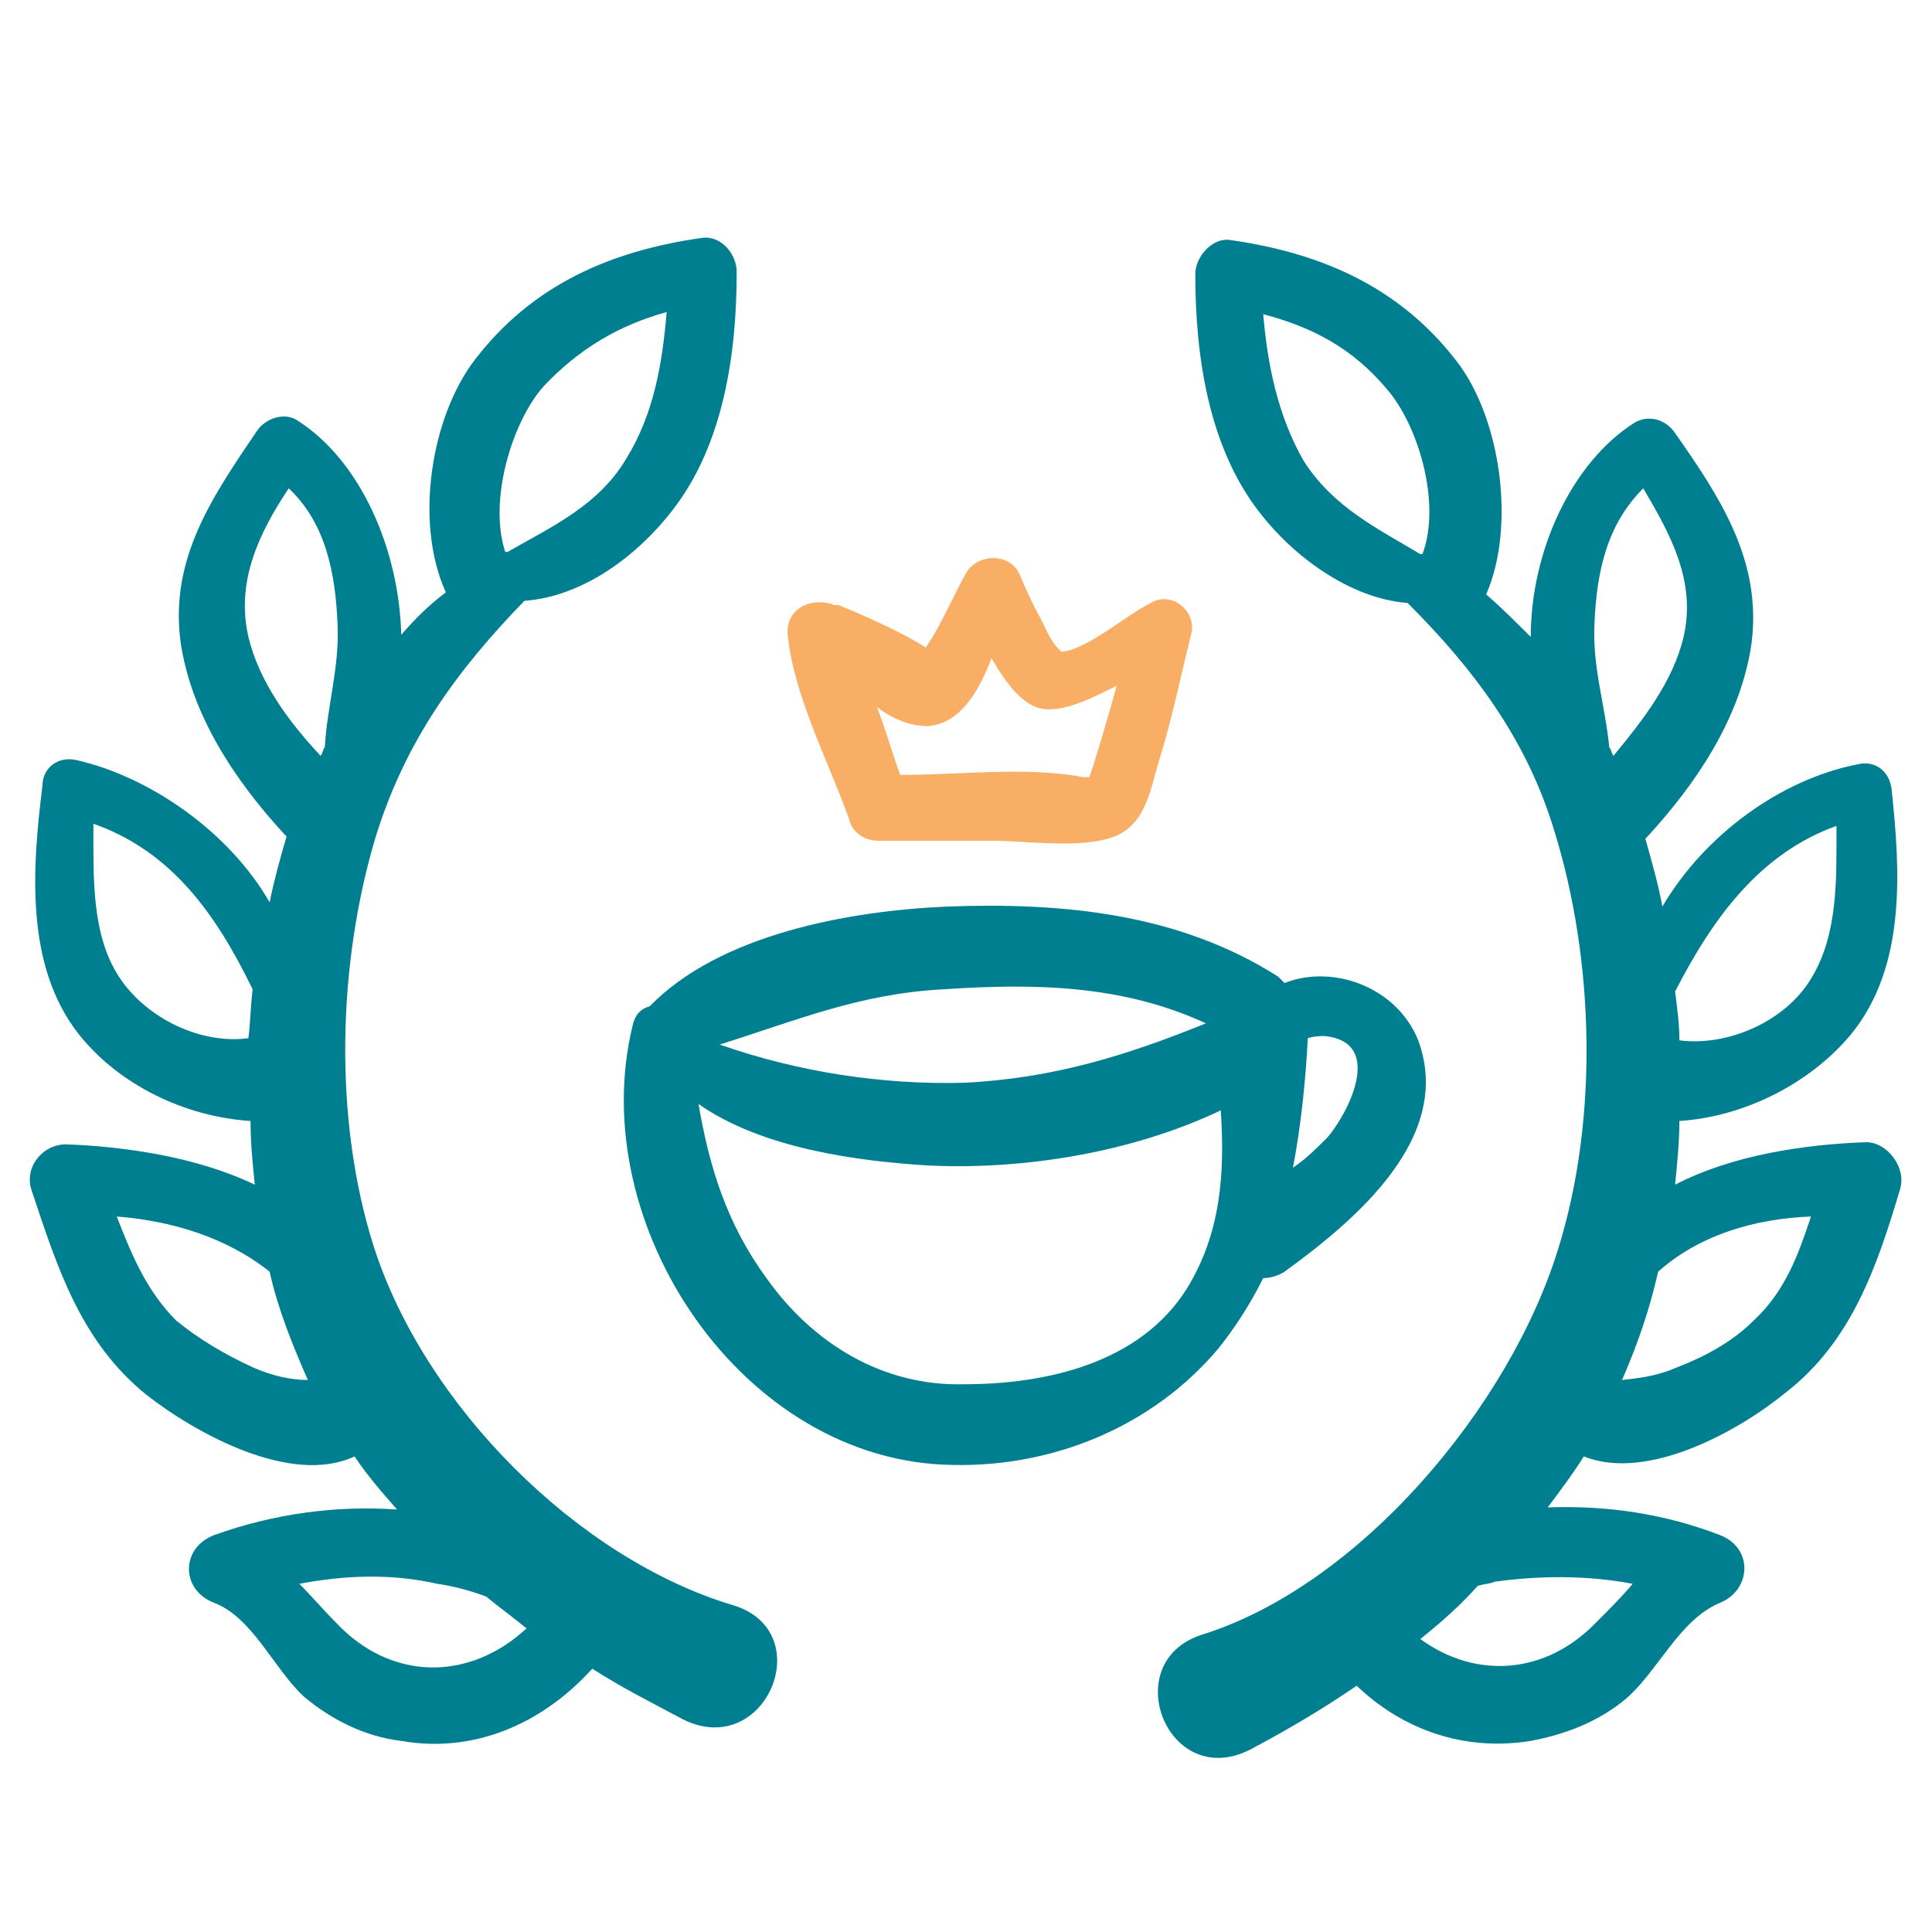
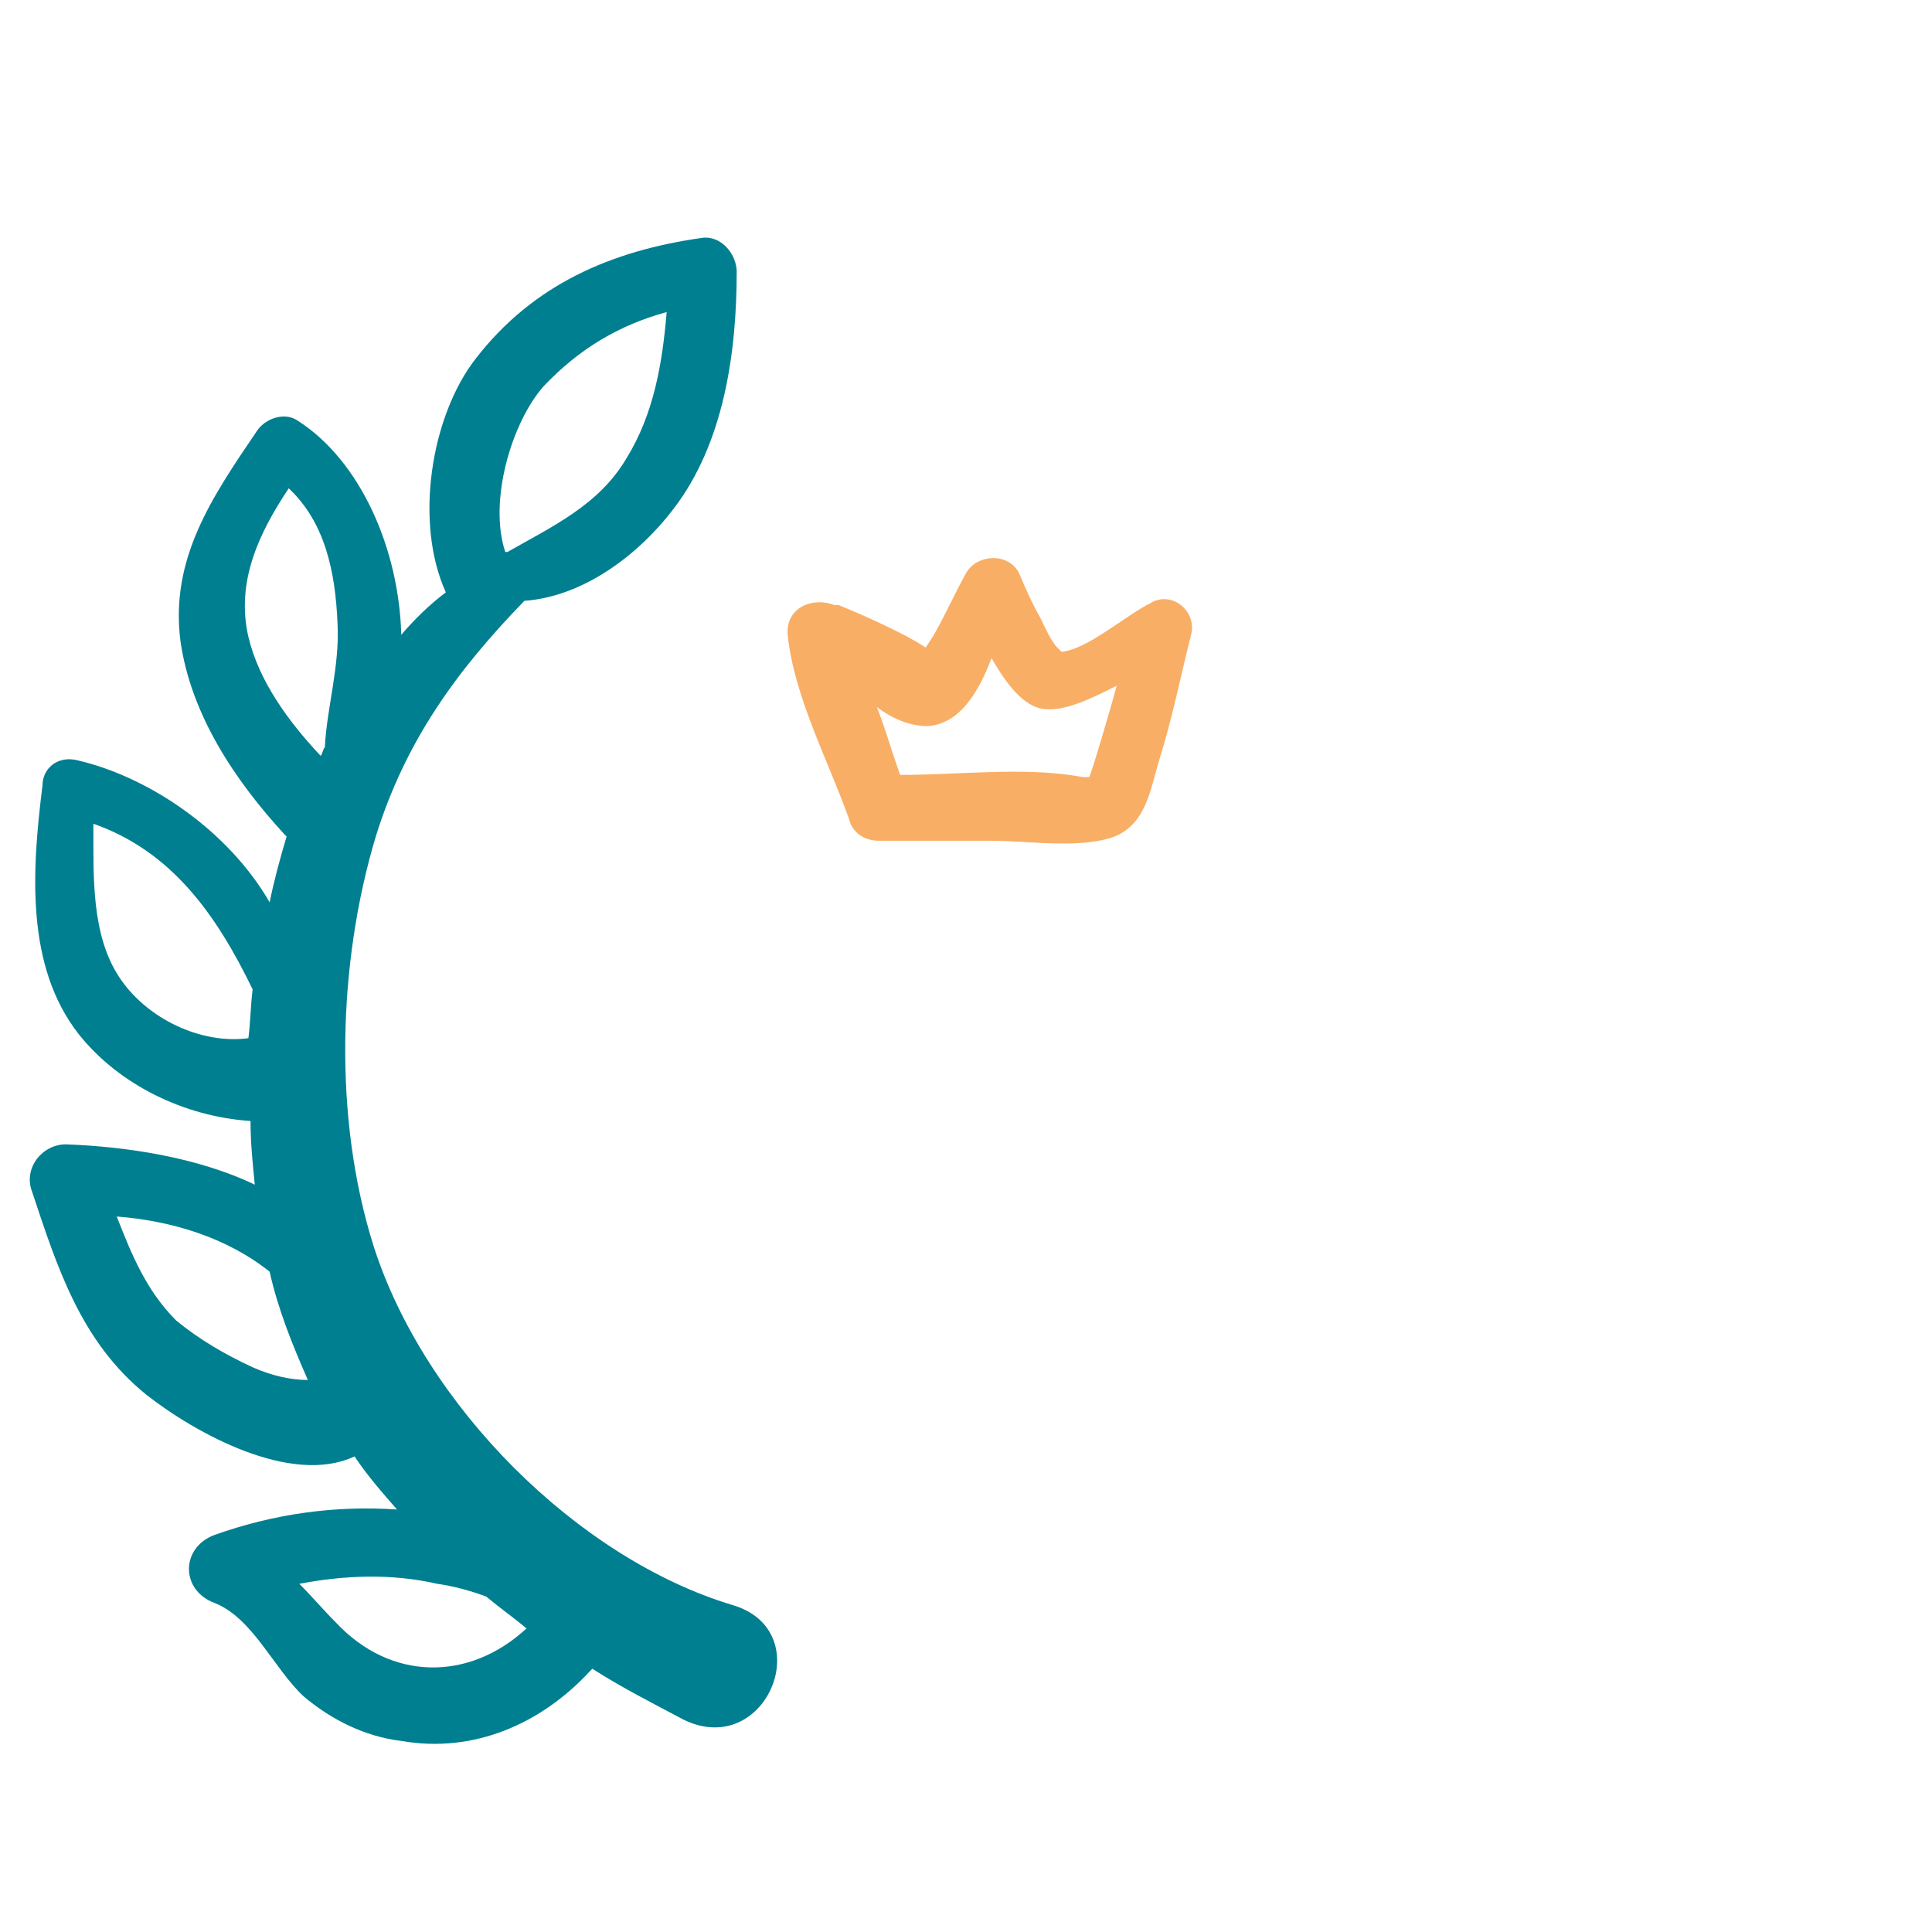
<svg xmlns="http://www.w3.org/2000/svg" width="64" height="64" viewBox="0 0 64 64" fill="none">
-   <path d="M59.147 46.136C61.327 44.448 62.171 41.987 62.945 39.385C63.156 38.681 62.523 37.837 61.82 37.837C59.78 37.908 57.389 38.259 55.49 39.244C55.56 38.541 55.631 37.837 55.631 37.134C57.811 36.993 59.991 35.868 61.327 34.251C63.156 32 62.945 28.835 62.664 26.163C62.593 25.53 62.101 25.178 61.538 25.319C59.007 25.811 56.475 27.64 55.068 30.031C54.927 29.257 54.717 28.554 54.505 27.78L54.576 27.71C56.193 25.952 57.67 23.771 58.022 21.31C58.374 18.567 56.967 16.457 55.49 14.347C55.209 13.925 54.646 13.714 54.154 13.996C52.044 15.332 50.708 18.286 50.708 21.099C50.215 20.607 49.723 20.114 49.231 19.692C50.215 17.442 49.723 13.855 48.246 11.956C46.347 9.495 43.745 8.369 40.721 7.947C40.158 7.877 39.596 8.51 39.596 9.073C39.596 11.745 40.018 14.769 41.706 16.95C42.831 18.426 44.73 19.833 46.629 19.974C48.809 22.154 50.567 24.475 51.481 27.499C52.818 31.789 52.958 37.064 51.622 41.354C50.004 46.629 45.011 52.536 39.807 54.154C36.993 55.068 38.681 59.358 41.424 57.952C42.62 57.319 43.815 56.615 44.941 55.842C46.488 57.319 48.527 58.022 50.708 57.67C51.833 57.459 52.958 57.037 53.873 56.264C54.927 55.349 55.631 53.662 56.967 53.099C58.022 52.677 58.092 51.27 56.967 50.848C55.138 50.145 53.239 49.864 51.27 49.934C51.692 49.371 52.114 48.809 52.466 48.246C54.576 49.09 57.6 47.402 59.147 46.136ZM43.182 15.262C42.338 13.785 41.987 12.097 41.846 10.409C43.464 10.831 44.8 11.534 45.925 12.87C46.98 14.066 47.754 16.668 47.121 18.356C47.121 18.356 47.121 18.356 47.05 18.356C45.644 17.512 44.167 16.809 43.182 15.262ZM58.092 43.745C57.389 44.448 56.475 44.941 55.56 45.292C54.927 45.574 54.365 45.644 53.732 45.714C54.224 44.589 54.646 43.393 54.927 42.127C56.264 40.932 58.092 40.369 59.991 40.299C59.569 41.565 59.147 42.761 58.092 43.745ZM60.835 27.358C60.835 29.046 60.906 30.945 59.991 32.422C59.147 33.829 57.248 34.672 55.631 34.462C55.631 33.899 55.56 33.407 55.49 32.844C56.756 30.382 58.303 28.273 60.835 27.358ZM52.818 20.677C52.888 18.919 53.239 17.371 54.435 16.176C55.349 17.723 56.193 19.27 55.771 21.099C55.42 22.576 54.435 23.842 53.45 25.037C53.38 24.967 53.38 24.826 53.31 24.756C53.169 23.349 52.747 22.084 52.818 20.677ZM54.084 52.466C53.732 52.888 53.31 53.31 52.888 53.732C51.2 55.49 48.879 55.631 47.05 54.294C47.754 53.732 48.387 53.169 48.949 52.536C49.16 52.466 49.371 52.466 49.512 52.396C51.059 52.185 52.607 52.185 54.084 52.466Z" fill="#007F91" />
  <path d="M2.18 37.908C1.407 37.908 0.774 38.681 1.055 39.455C1.899 41.987 2.673 44.448 4.853 46.207C6.47 47.473 9.635 49.231 11.745 48.246C12.167 48.879 12.659 49.442 13.152 50.004C11.112 49.864 9.073 50.145 7.103 50.848C5.978 51.27 5.978 52.677 7.103 53.099C8.369 53.591 9.073 55.279 10.057 56.193C10.971 56.967 12.097 57.53 13.292 57.67C15.684 58.092 17.934 57.108 19.552 55.349C19.552 55.349 19.552 55.349 19.622 55.279C20.607 55.912 21.591 56.404 22.646 56.967C25.389 58.303 27.147 54.013 24.264 53.169C19.13 51.622 14.066 46.558 12.378 41.284C11.042 37.064 11.182 31.93 12.448 27.71C13.433 24.545 15.121 22.224 17.371 19.903C19.341 19.763 21.169 18.356 22.294 16.879C23.982 14.699 24.404 11.675 24.404 9.002C24.404 8.44 23.912 7.807 23.279 7.877C20.255 8.299 17.653 9.424 15.754 11.886C14.277 13.785 13.714 17.301 14.769 19.622C14.207 20.044 13.714 20.536 13.292 21.029C13.222 18.215 11.956 15.262 9.846 13.925C9.424 13.644 8.791 13.855 8.51 14.277C7.033 16.457 5.626 18.497 5.978 21.24C6.33 23.701 7.807 25.881 9.424 27.64L9.494 27.71C9.284 28.413 9.073 29.187 8.932 29.89C7.596 27.569 4.993 25.741 2.532 25.178C1.899 25.037 1.407 25.459 1.407 26.022C1.055 28.835 0.844 32 2.602 34.251C3.938 35.938 6.119 36.993 8.299 37.134C8.299 37.837 8.369 38.541 8.44 39.244C6.541 38.33 4.149 37.978 2.18 37.908ZM18.004 12.8C19.2 11.534 20.536 10.761 22.084 10.338C21.943 12.026 21.662 13.714 20.747 15.191C19.833 16.738 18.286 17.442 16.809 18.286C16.809 18.286 16.809 18.286 16.738 18.286C16.176 16.598 16.949 13.996 18.004 12.8ZM8.369 45.292C7.455 44.87 6.611 44.378 5.837 43.745C4.853 42.761 4.36 41.565 3.868 40.299C5.697 40.44 7.525 41.002 8.932 42.127C9.213 43.393 9.705 44.589 10.198 45.714C9.635 45.714 9.002 45.574 8.369 45.292ZM11.112 53.732C10.69 53.31 10.338 52.888 9.916 52.466C11.393 52.185 12.941 52.114 14.488 52.466C14.98 52.536 15.543 52.677 16.105 52.888C16.527 53.24 17.02 53.591 17.442 53.943C15.543 55.701 12.941 55.701 11.112 53.732ZM8.229 21.099C7.807 19.27 8.58 17.653 9.565 16.176C10.76 17.301 11.112 18.919 11.182 20.677C11.253 22.084 10.831 23.42 10.76 24.756C10.69 24.826 10.69 24.967 10.62 25.037C9.565 23.912 8.58 22.576 8.229 21.099ZM3.938 32.352C3.024 30.945 3.094 29.046 3.094 27.288C5.697 28.202 7.174 30.312 8.369 32.774C8.299 33.336 8.299 33.829 8.229 34.391C6.681 34.602 4.853 33.758 3.938 32.352Z" fill="#007F91" />
  <path d="M29.116 27.851C30.382 27.851 31.578 27.851 32.844 27.851C34.039 27.851 35.798 28.132 36.923 27.71C37.978 27.288 38.119 26.092 38.4 25.178C38.822 23.842 39.103 22.435 39.455 21.029C39.666 20.255 38.822 19.552 38.119 19.974C37.275 20.396 36.009 21.521 35.165 21.591C35.094 21.521 35.094 21.521 35.024 21.451C34.813 21.239 34.602 20.747 34.462 20.466C34.18 19.974 33.969 19.481 33.758 18.989C33.407 18.286 32.352 18.356 32 18.989C31.648 19.622 31.367 20.255 31.015 20.888C30.945 21.029 30.804 21.239 30.664 21.451C29.82 20.888 28.132 20.185 27.78 20.044C27.71 20.044 27.71 20.044 27.64 20.044C26.936 19.763 26.022 20.114 26.092 21.029C26.303 23.068 27.428 25.178 28.132 27.147C28.202 27.499 28.554 27.851 29.116 27.851ZM32.844 21.802C33.336 22.646 33.899 23.42 34.602 23.49C35.306 23.56 36.149 23.138 36.993 22.716C36.923 22.998 36.149 25.67 36.079 25.741C35.938 25.741 35.868 25.741 35.868 25.741C33.969 25.389 31.859 25.67 29.82 25.67C29.538 24.897 29.327 24.123 29.046 23.42C29.609 23.842 30.171 24.053 30.734 24.053C31.789 23.982 32.422 22.927 32.844 21.802Z" fill="#F9AE65" />
-   <path d="M21.521 33.336C21.24 33.407 21.029 33.618 20.958 33.969C19.341 40.58 24.615 48.457 31.578 48.528C34.883 48.598 38.189 47.262 40.369 44.659C40.932 43.956 41.424 43.182 41.846 42.339C42.057 42.339 42.339 42.268 42.55 42.128C44.87 40.44 48.176 37.697 46.98 34.462C46.277 32.703 44.167 31.93 42.55 32.563C42.479 32.492 42.409 32.422 42.339 32.352C39.033 30.242 35.165 29.89 31.367 30.031C28.132 30.172 23.842 30.945 21.521 33.336ZM39.314 42.69C37.767 45.152 34.672 45.855 31.93 45.855C29.257 45.925 26.936 44.519 25.389 42.339C24.053 40.51 23.49 38.611 23.139 36.572C25.248 38.048 28.413 38.47 30.804 38.611C33.899 38.752 37.486 38.189 40.44 36.782C40.58 38.892 40.44 40.862 39.314 42.69ZM43.886 34.321C45.925 34.532 44.589 36.993 43.956 37.697C43.604 38.048 43.253 38.4 42.831 38.681C43.112 37.205 43.253 35.728 43.323 34.391C43.534 34.321 43.745 34.321 43.886 34.321ZM39.947 33.899C37.345 34.954 34.883 35.728 31.93 35.868C29.257 35.939 26.444 35.517 23.842 34.602C26.303 33.829 28.483 32.914 31.226 32.774C34.321 32.563 37.204 32.633 39.947 33.899Z" fill="#007F91" />
</svg>